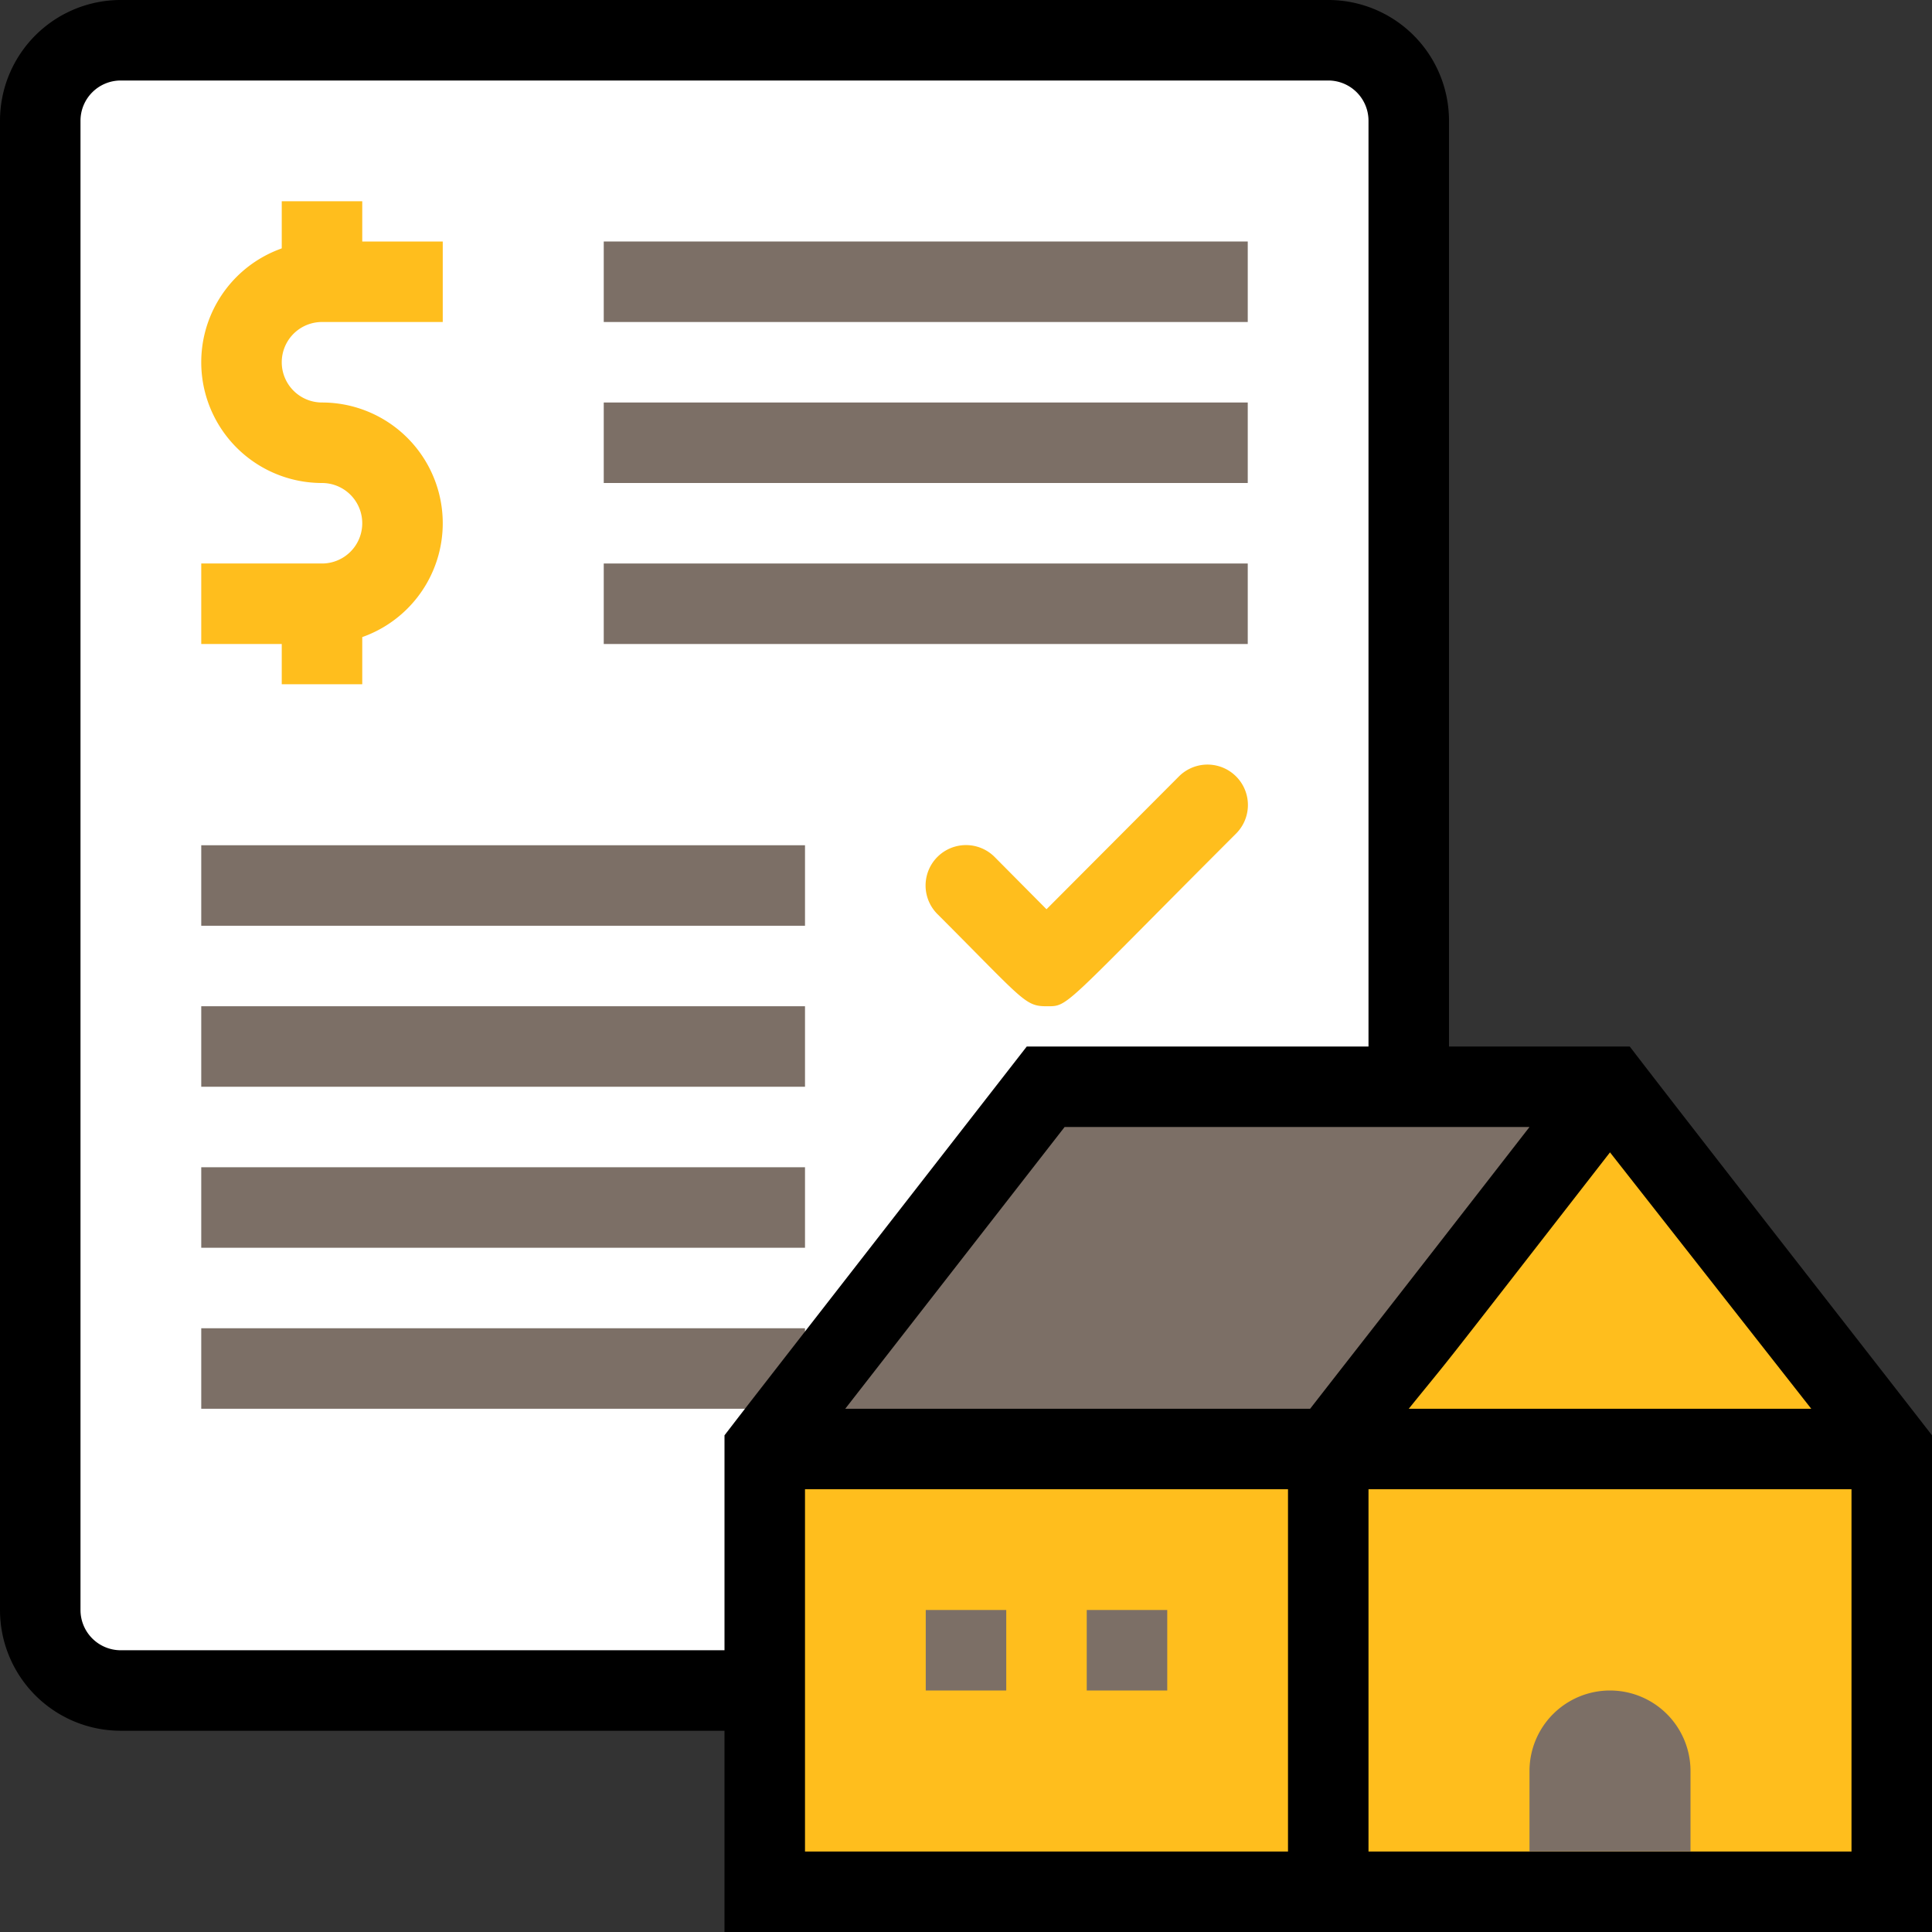
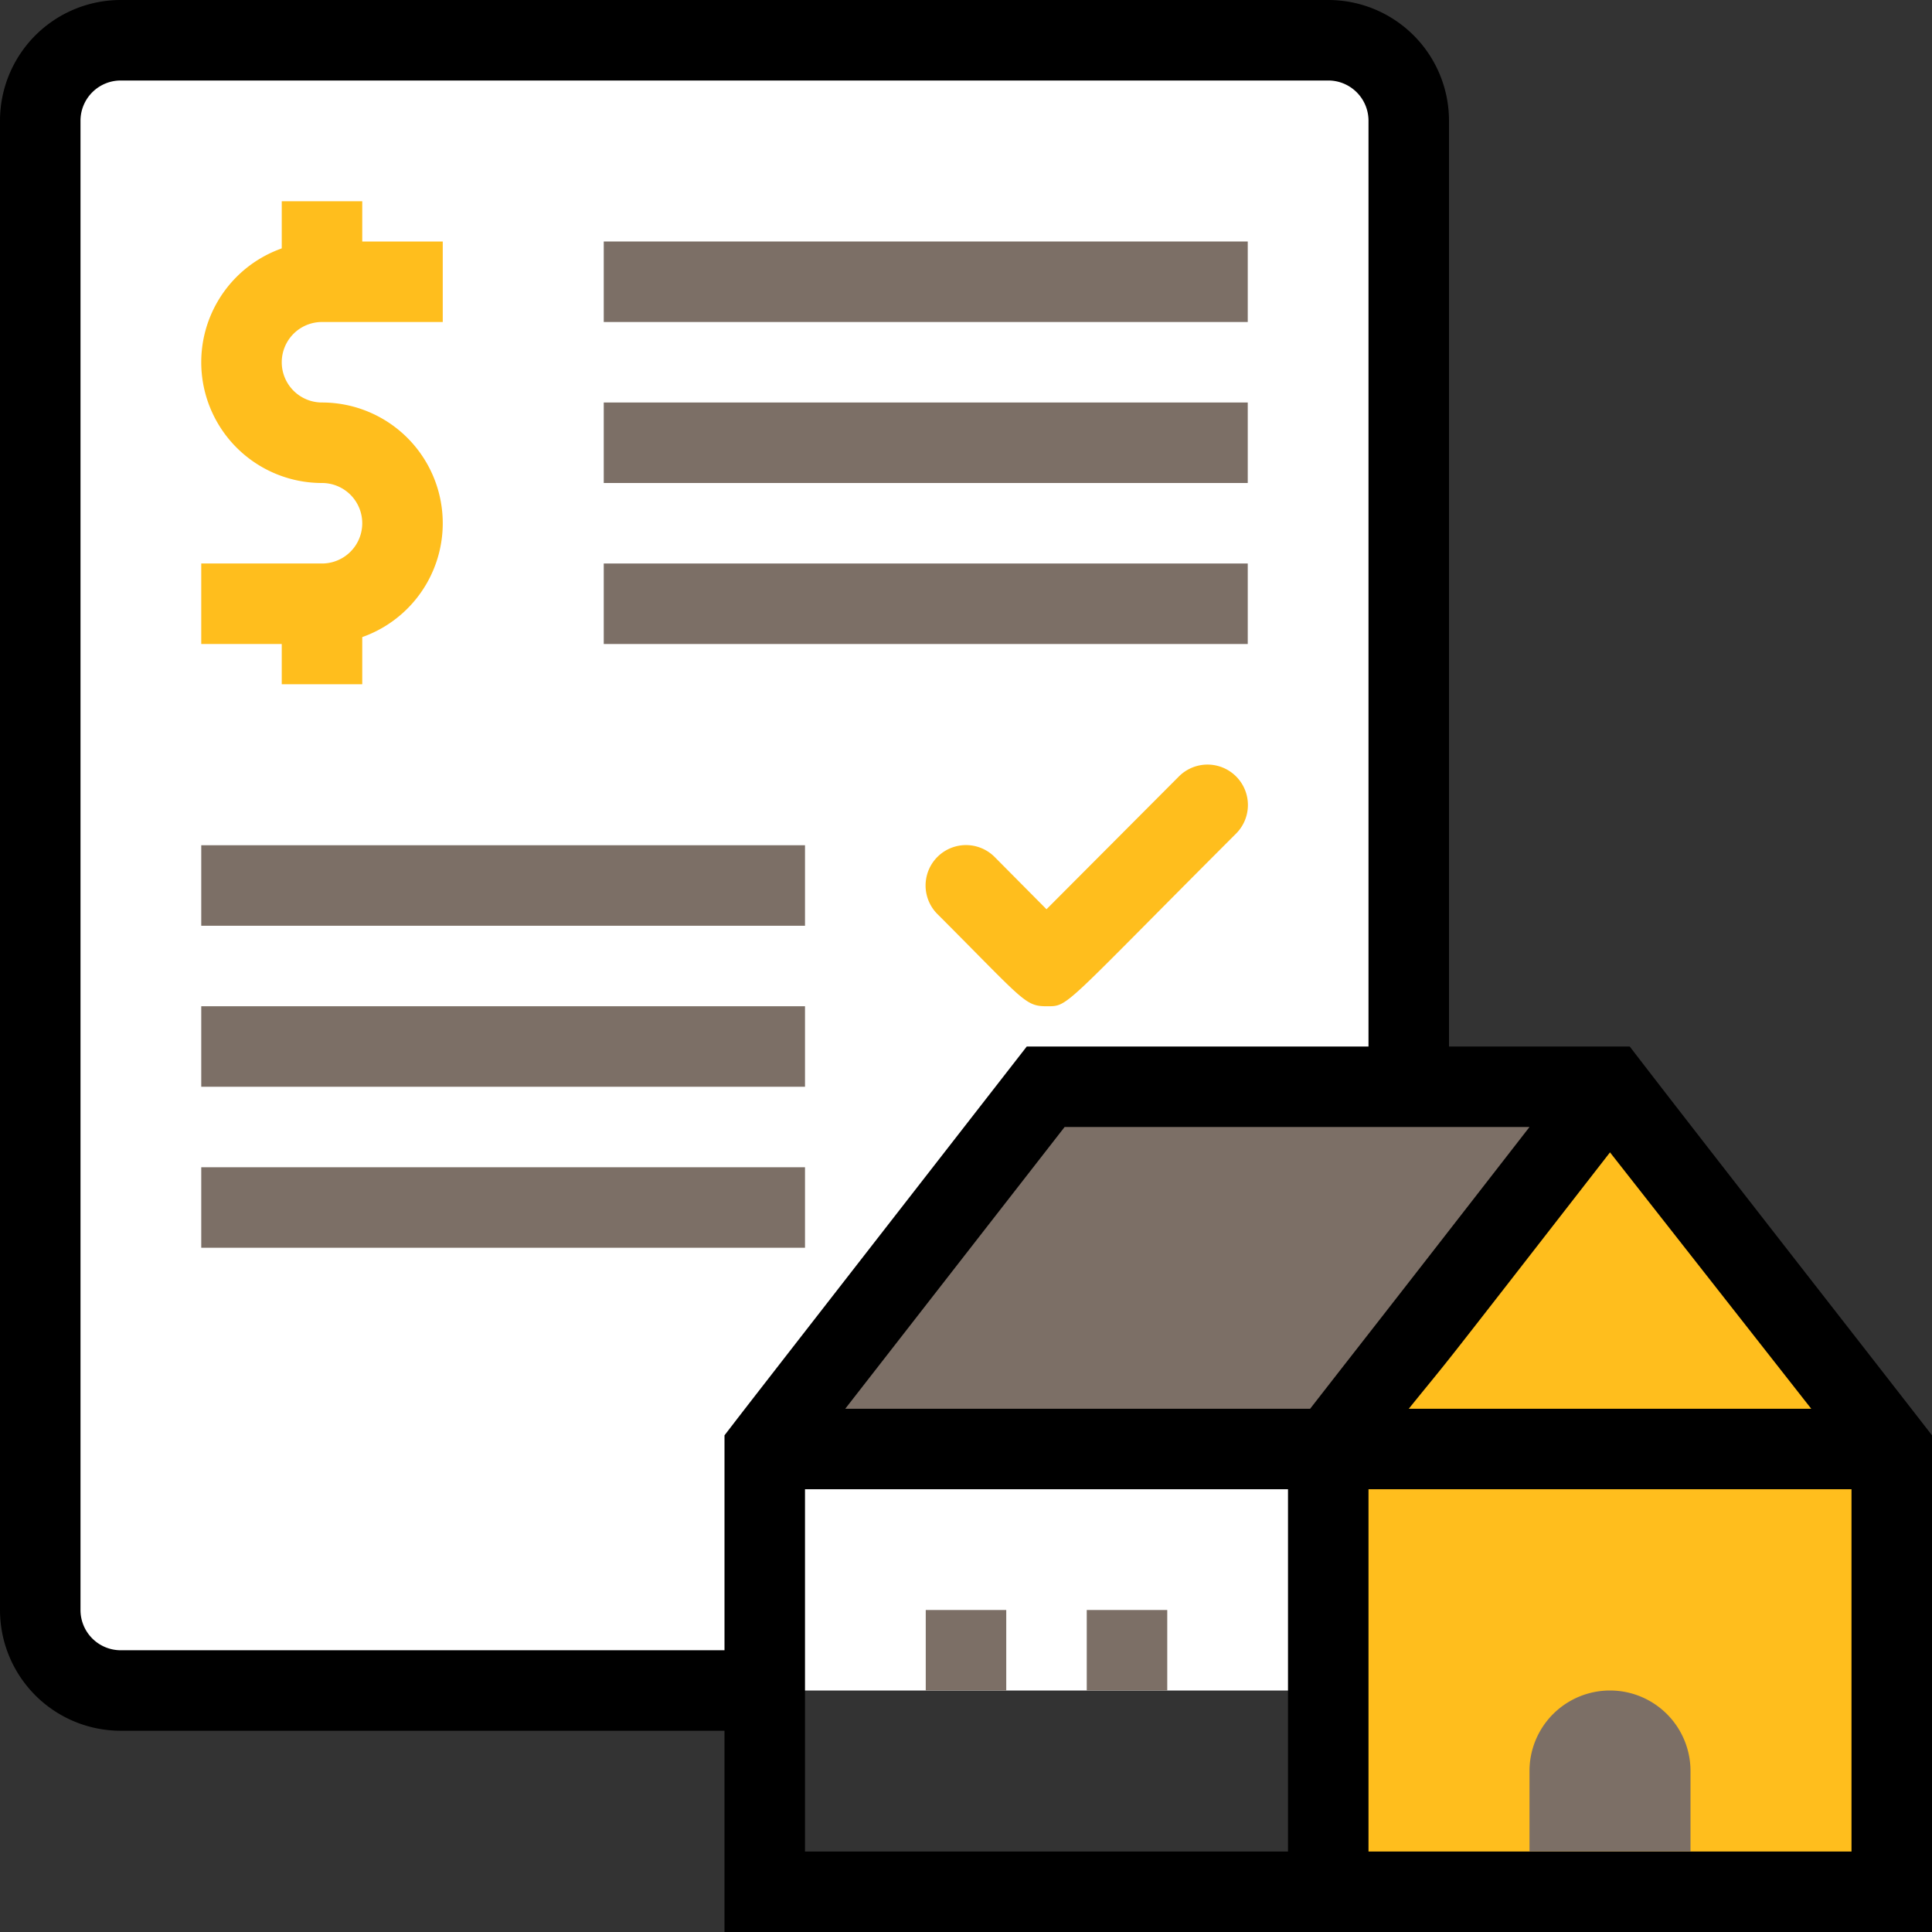
<svg xmlns="http://www.w3.org/2000/svg" height="512" viewBox="0 0 48 48" width="512">
  <rect x="0" y="0" width="48" height="48" fill="#333333" stroke="none" />
  <g id="House_Loan" data-name="House Loan">
    <rect fill="#fff" height="41" rx="2" width="34" x="1" y="1" />
    <g fill="#7c6f66">
      <path d="m5 21h15v2h-15z" />
      <path d="m5 25h15v2h-15z" />
      <path d="m5 29h15v2h-15z" />
-       <path d="m5 33h15v2h-15z" />
    </g>
    <path d="m8 16h-3v-2h3a1 1 0 0 0 0-2 3 3 0 0 1 0-6h3v2h-3a1 1 0 0 0 0 2 3 3 0 0 1 0 6z" fill="#ffbe1d" />
    <path d="m7 5h2v2h-2z" fill="#ffbe1d" />
    <path d="m7 15h2v2h-2z" fill="#ffbe1d" />
    <path d="m15 6h16v2h-16z" fill="#7c6f66" />
    <path d="m15 10h16v2h-16z" fill="#7c6f66" />
    <path d="m15 14h16v2h-16z" fill="#7c6f66" />
    <path d="m26 25c-.54 0-.57-.15-2.71-2.29a1 1 0 0 1 1.42-1.42l1.29 1.3 3.29-3.3a1 1 0 0 1 1.42 1.42c-4.37 4.37-4.15 4.29-4.71 4.29z" fill="#ffbe1d" />
    <path d="m33 36h14l-7-9z" fill="#ffbe1d" />
    <path d="m33 36h14v11h-14z" fill="#ffbe1d" transform="matrix(-1 0 0 -1 80 83)" />
-     <path d="m19 36h14v11h-14z" fill="#ffbe1d" transform="matrix(-1 0 0 -1 52 83)" />
    <path d="m40 27h-14l-7 9h14z" fill="#7c6f66" />
    <path d="m40.49 26h-4.49v-23a3 3 0 0 0 -3-3h-30a3 3 0 0 0 -3 3v37a3 3 0 0 0 3 3h15v5h30v-12.34c-1.69-2.18-5.69-7.29-7.51-9.66zm-.49 2.63 5 6.37h-10c1.27-1.57.22-.22 5-6.37zm-2-.63c-4.14 5.33-3.8 4.88-5.45 7h-11.55l5.45-7zm-35 13a1 1 0 0 1 -1-1v-37a1 1 0 0 1 1-1h30a1 1 0 0 1 1 1v23h-8.49c-7.86 10.1-6.8 8.74-7.51 9.66v5.34zm29 5h-12v-9h12zm14 0h-12v-9h12z" />
    <path d="m38 46h4v-2a2 2 0 0 0 -4 0z" fill="#7c6f66" />
    <path d="m27 40h2v2h-2z" fill="#7c6f66" transform="matrix(-1 0 0 -1 56 82)" />
    <path d="m23 40h2v2h-2z" fill="#7c6f66" transform="matrix(-1 0 0 -1 48 82)" />
  </g>
</svg>